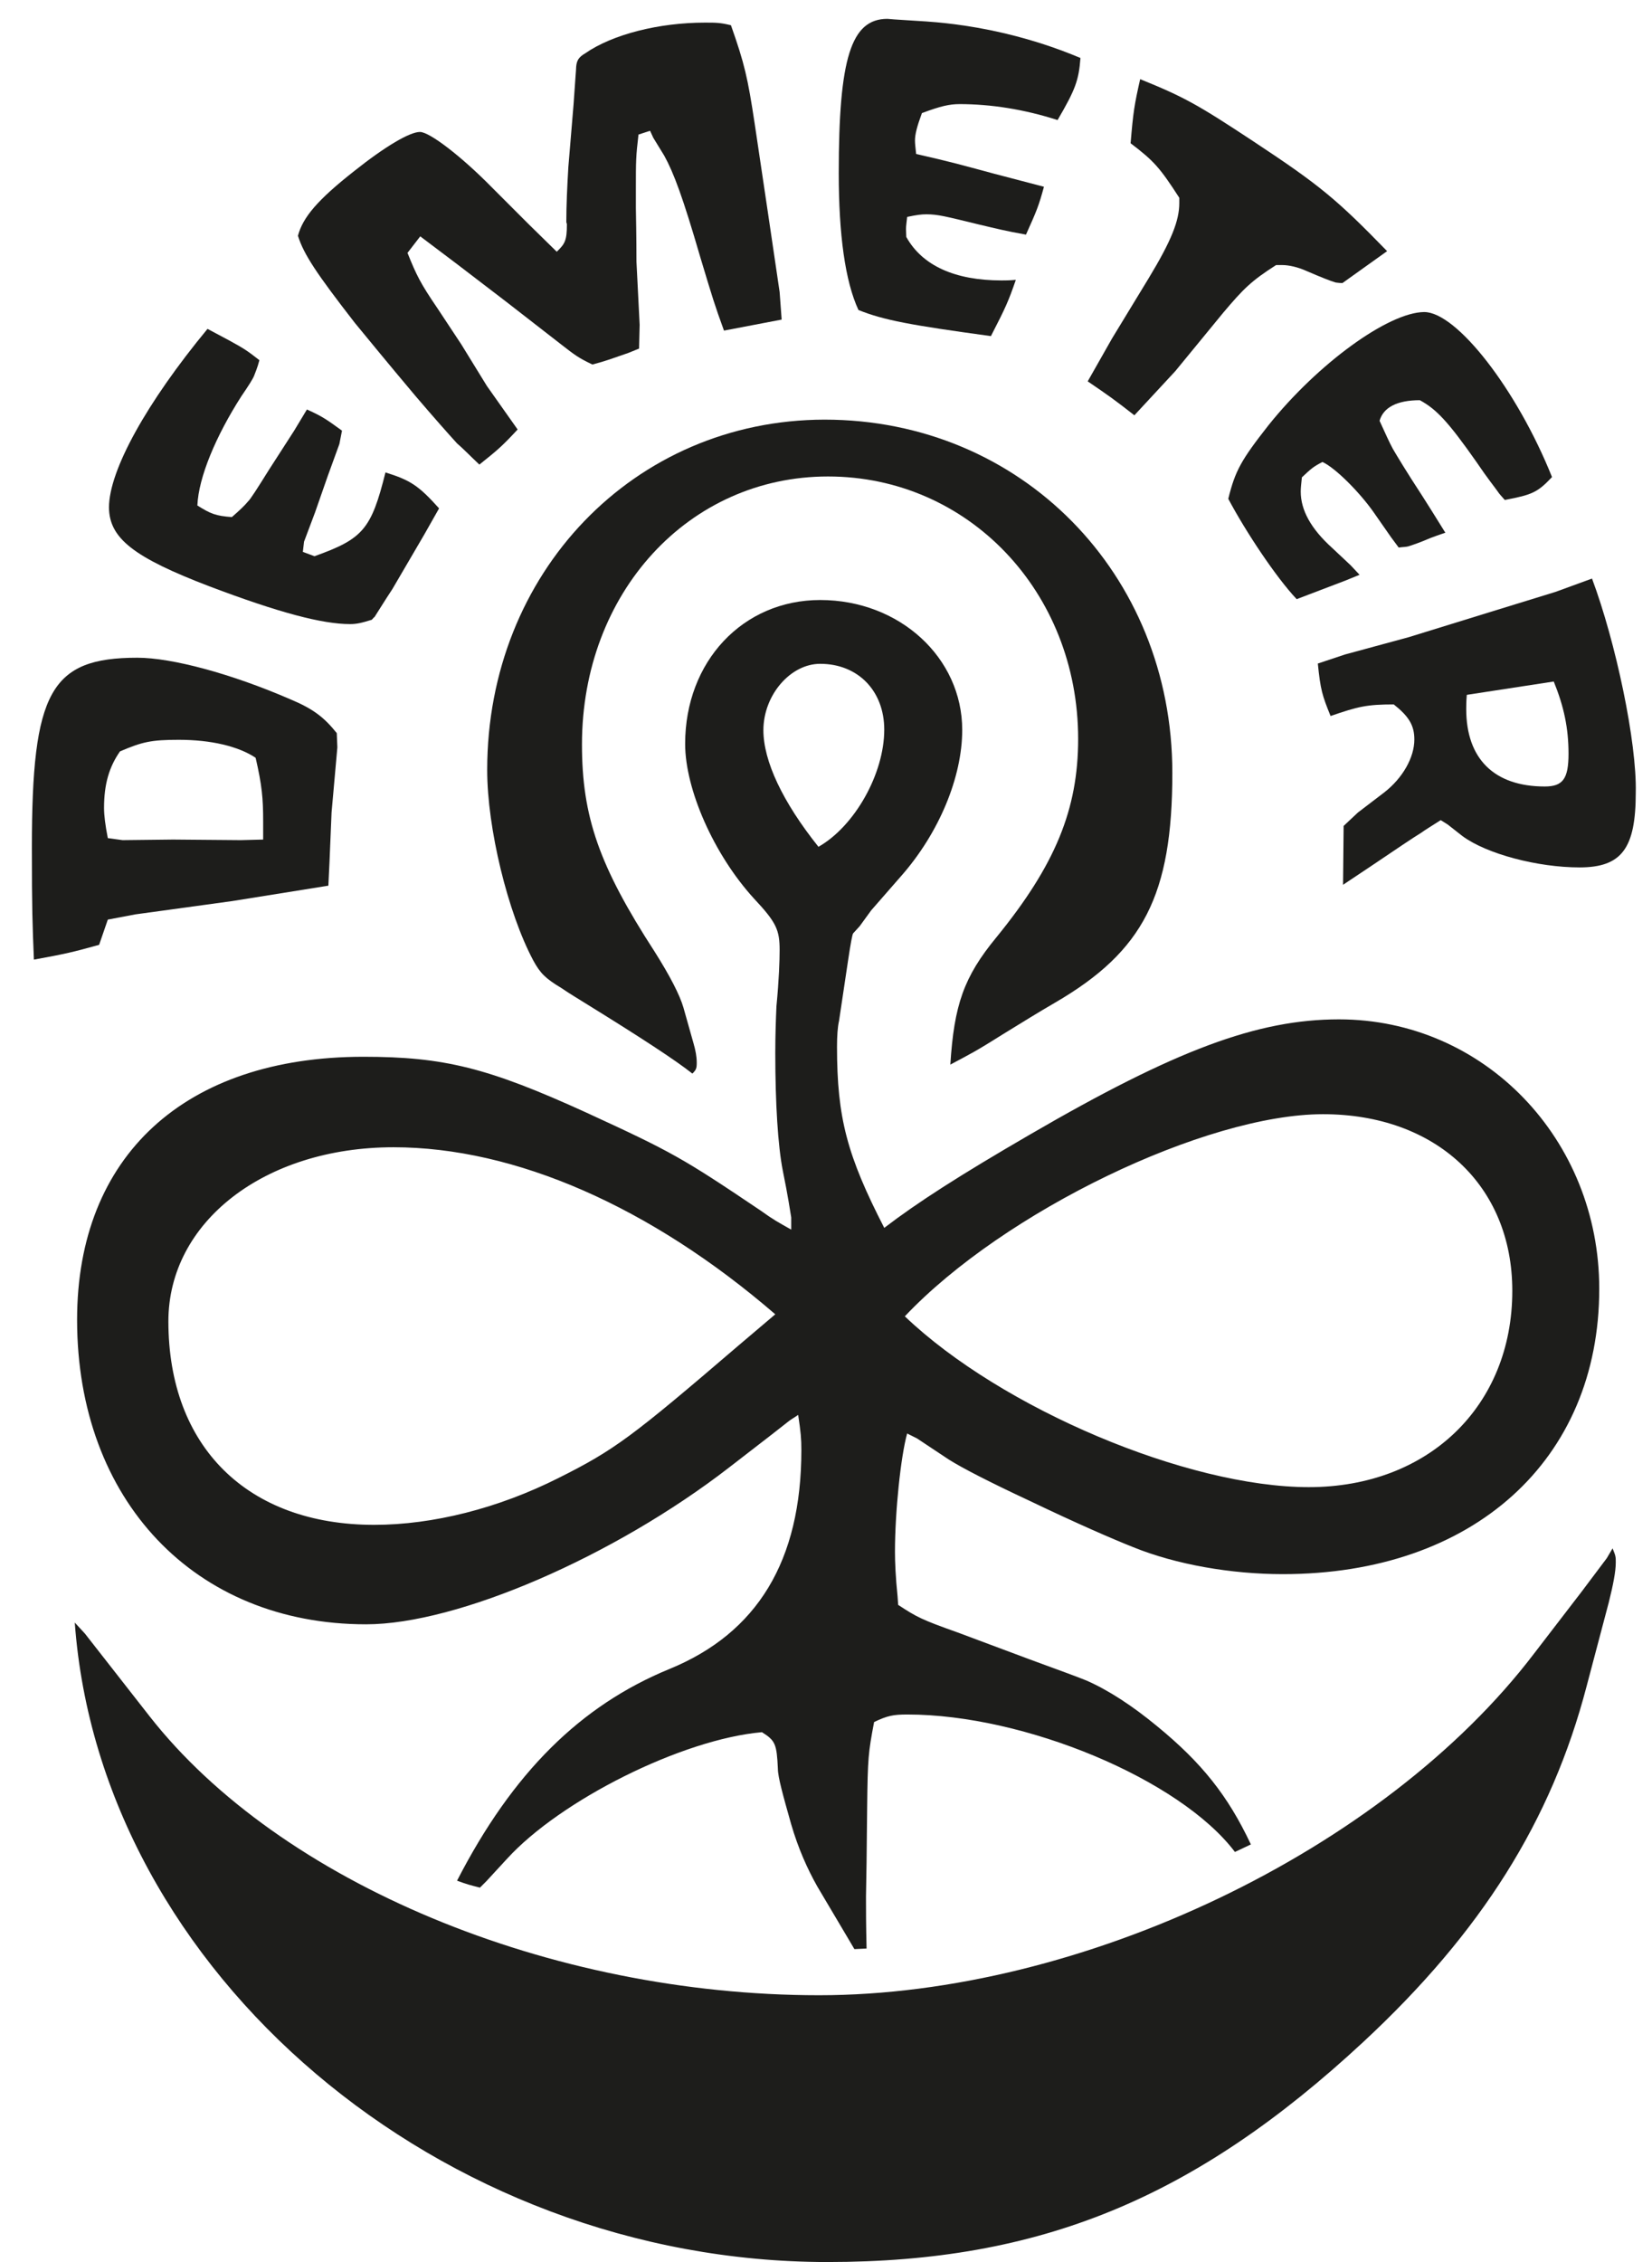
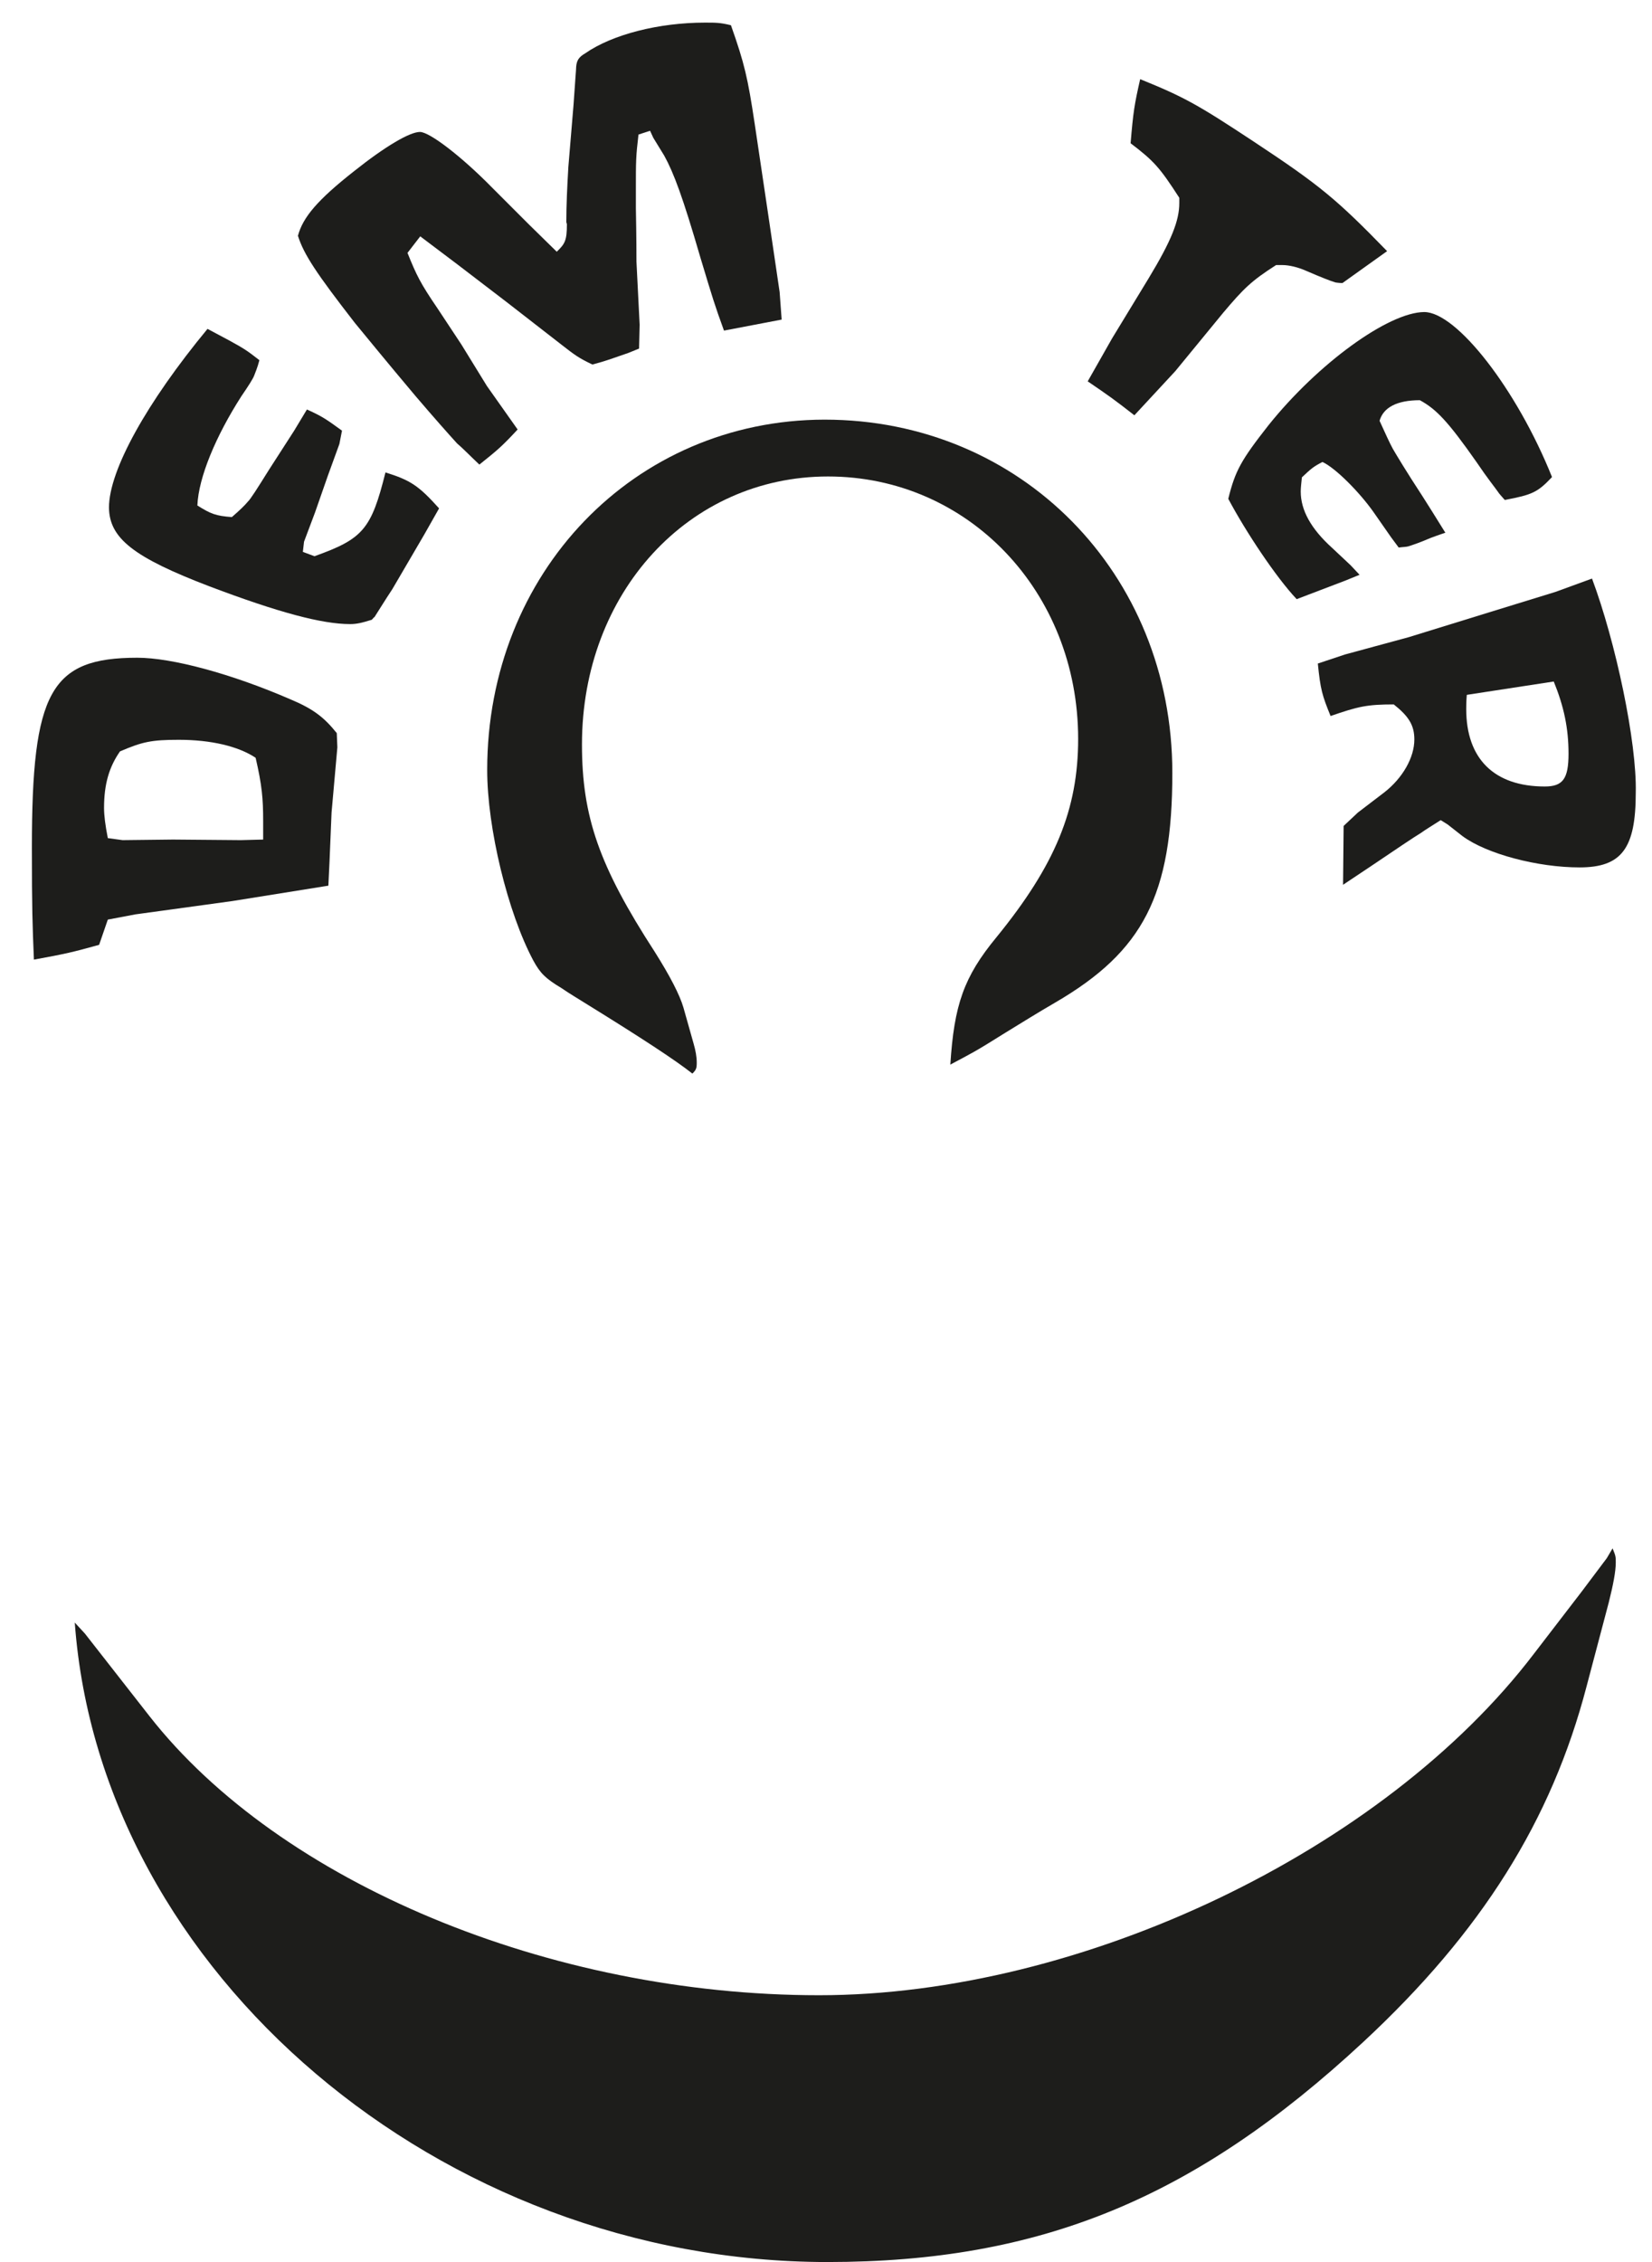
<svg xmlns="http://www.w3.org/2000/svg" version="1.1" id="Calque_1" x="0px" y="0px" width="57px" height="78px" viewBox="0 0 57 78" enable-background="new 0 0 57 78" xml:space="preserve">
  <g>
    <path fill="#1D1D1B" d="M40.55,12.8l1.65-2.01c0.71-0.84,0.97-1.1,1.83-1.65h0.22c0.22,0,0.53,0.07,0.82,0.2   c0.51,0.22,0.84,0.35,1.01,0.4c0.02,0,0.11,0.02,0.24,0.02l1.54-1.1c-1.74-1.79-2.32-2.27-4.59-3.77c-1.94-1.28-2.4-1.54-3.93-2.16   c-0.2,0.88-0.24,1.13-0.33,2.21c0.82,0.62,1.02,0.86,1.68,1.88V7c0,0.6-0.26,1.28-1.06,2.6l-1.26,2.07l-0.84,1.48   c0.75,0.51,0.93,0.64,1.61,1.17L40.55,12.8z" />
    <path fill="#1D1D1B" d="M43.77,14.66c-0.95,1.21-1.15,1.57-1.39,2.54c0.6,1.13,1.65,2.71,2.36,3.46l1.68-0.64l0.49-0.2l-0.31-0.33   l-0.64-0.6c-0.73-0.66-1.08-1.3-1.08-1.94c0-0.13,0.02-0.29,0.04-0.49c0.33-0.31,0.4-0.37,0.71-0.53c0.44,0.2,1.28,1.04,1.77,1.74   l0.6,0.86l0.26,0.35c0.15-0.02,0.26-0.02,0.33-0.04c0.13-0.04,0.4-0.13,0.77-0.29c0.11-0.04,0.29-0.11,0.51-0.18   c-0.35-0.57-0.62-0.99-0.79-1.26c-0.55-0.84-0.88-1.39-1.02-1.63c-0.11-0.2-0.26-0.53-0.46-0.97c0.13-0.46,0.6-0.71,1.39-0.71   c0.57,0.31,0.97,0.73,1.96,2.14c0.37,0.55,0.64,0.88,0.75,1.04c0.02,0.04,0.11,0.13,0.22,0.26c0.95-0.18,1.13-0.26,1.63-0.79   c-1.21-3.02-3.29-5.69-4.41-5.69C47.9,10.77,45.47,12.54,43.77,14.66z" />
    <path fill="#1D1D1B" d="M54.93,19.95l-1.26,0.46l-2.21,0.68l-2.85,0.88l-2.21,0.6l-0.93,0.31c0.09,0.9,0.15,1.1,0.44,1.81   c0.95-0.33,1.26-0.4,2.18-0.4c0.53,0.42,0.71,0.73,0.71,1.21c0,0.62-0.4,1.32-1.02,1.81l-0.93,0.71l-0.49,0.46l-0.02,2.03l0.9-0.6   c0.95-0.64,1.54-1.04,1.79-1.19c0.15-0.11,0.37-0.24,0.68-0.44l0.24,0.15l0.51,0.4c0.84,0.62,2.6,1.08,4.04,1.08   c1.46,0,1.94-0.66,1.94-2.58C56.48,25.6,55.75,22.14,54.93,19.95z M53.3,27.12c-1.74,0-2.71-0.95-2.71-2.67   c0-0.13,0-0.24,0.02-0.49l3-0.46c0.35,0.86,0.51,1.61,0.51,2.49C54.12,26.86,53.92,27.12,53.3,27.12z" />
    <path fill="#1D1D1B" d="M55.44,53.73l-0.88,1.17l-1.63,2.12c-5.18,6.8-15.62,11.78-24.67,11.78c-9.29,0-18.6-3.88-23.1-9.62   l-2.23-2.85l-0.35-0.38C3.46,68.03,15.22,78,28.55,78c7.33,0,12.66-2.18,18.49-7.59c4.08-3.79,6.49-7.63,7.7-12.25l0.77-2.91   c0.15-0.6,0.24-1.06,0.24-1.37c0-0.2,0-0.22-0.11-0.49L55.44,53.73z" />
    <path fill="#1D1D1B" d="M16.81,26.55c0,2.01,0.71,4.92,1.59,6.57c0.24,0.44,0.42,0.62,0.97,0.95c0.29,0.2,0.6,0.38,0.9,0.57   c1.83,1.13,3.04,1.92,3.62,2.38c0.13-0.13,0.15-0.18,0.15-0.38c0-0.2-0.04-0.42-0.11-0.66l-0.35-1.24   c-0.13-0.44-0.46-1.08-0.99-1.92c-1.92-2.96-2.51-4.66-2.51-7.15c0-5.23,3.68-9.24,8.49-9.24c4.83,0,8.63,3.97,8.63,9.05   c0,2.43-0.79,4.35-2.82,6.84c-1.13,1.37-1.46,2.34-1.59,4.39c0.71-0.38,0.82-0.42,1.9-1.1c0.57-0.35,1.15-0.71,1.72-1.04   c3.04-1.77,4.04-3.71,4.04-7.92c0-6.88-5.23-12.18-12-12.18C21.88,14.48,16.81,19.75,16.81,26.55z" />
-     <path fill="#1D1D1B" d="M31.64,49.6l1.1,0.73c0.46,0.29,1.39,0.77,2.76,1.41c1.65,0.79,2.87,1.32,3.6,1.61   c1.48,0.6,3.38,0.93,5.16,0.93c6.57,0,10.92-3.93,10.92-9.84c0-5.16-3.97-9.29-8.98-9.29c-2.82,0-5.65,1.06-10.66,3.97   c-2.43,1.41-3.88,2.34-5.03,3.22c-1.28-2.49-1.63-3.79-1.63-6.24c0-0.38,0.02-0.68,0.07-0.9l0.31-2.07   c0.09-0.6,0.15-0.93,0.18-0.95l0.22-0.24l0.4-0.55l1.04-1.19c1.3-1.48,2.1-3.4,2.1-5.03c0-2.49-2.16-4.48-4.9-4.48   c-2.67,0-4.66,2.12-4.66,4.96c0,1.57,0.99,3.82,2.38,5.34c0.77,0.82,0.88,1.08,0.88,1.77c0,0.35-0.02,1.01-0.11,1.94   c-0.02,0.46-0.04,0.99-0.04,1.61c0,1.72,0.09,3.2,0.26,4.06c0.18,0.88,0.26,1.43,0.29,1.61v0.42c-0.46-0.26-0.6-0.33-1.06-0.66   c-2.69-1.81-3.04-2.01-6.02-3.38c-3.38-1.54-4.9-1.92-7.68-1.92c-6.16,0-9.88,3.42-9.88,9.07c0,6.22,4.06,10.5,9.97,10.5   c3.16,0,8.56-2.34,12.53-5.41c1.26-0.97,1.94-1.5,2.05-1.59c0.02-0.02,0.13-0.09,0.33-0.22c0.09,0.6,0.11,0.82,0.11,1.21   c0,3.82-1.52,6.31-4.55,7.55c-3.07,1.26-5.41,3.57-7.33,7.3c0.35,0.13,0.44,0.15,0.79,0.24l0.22-0.22l0.71-0.77   c1.85-2.03,6.05-4.13,8.8-4.37c0.46,0.29,0.51,0.4,0.55,1.26c0,0.29,0.18,0.93,0.46,1.92c0.24,0.82,0.55,1.52,0.9,2.14l1.02,1.72   l0.26,0.44l0.42-0.02c-0.02-0.88-0.02-1.28-0.02-1.79l0.02-1.19l0.02-1.9c0.02-1.7,0.04-1.88,0.24-2.93   c0.46-0.22,0.66-0.26,1.15-0.26c4.04,0,9.4,2.23,11.3,4.74l0.55-0.26c-0.79-1.68-1.7-2.82-3.24-4.08   c-0.86-0.71-1.68-1.24-2.43-1.57c-0.22-0.09-0.86-0.33-1.96-0.73l-2.49-0.93c-1.24-0.44-1.41-0.53-2.05-0.95l-0.02-0.29   c-0.07-0.68-0.09-1.19-0.09-1.54c0-1.39,0.2-3.29,0.42-4.08L31.64,49.6z M25.5,46.38c-3.71,3.18-4.3,3.62-6.24,4.59   c-2.07,1.04-4.32,1.61-6.35,1.61c-4.37,0-7.1-2.69-7.1-7.02c0-3.42,3.31-6,7.77-6c4.19,0,8.87,2.05,13.17,5.76   C26.19,45.79,25.79,46.14,25.5,46.38z M26.34,25.18c0-1.21,0.93-2.29,1.96-2.29c1.3,0,2.21,0.93,2.21,2.27   c0,1.52-1.02,3.33-2.27,4.04C27,27.65,26.34,26.24,26.34,25.18z M45.65,38.42c3.88,0,6.53,2.45,6.53,6.09   c0,3.97-2.89,6.77-7.02,6.77c-4.19,0-10.61-2.71-13.94-5.89C34.64,41.77,41.61,38.42,45.65,38.42z" />
    <path fill="#1D1D1B" d="M3.72,31.71l0.95-0.18l3.35-0.46l3.31-0.53l0.04-0.84l0.07-1.68l0.2-2.25l-0.02-0.49   c-0.44-0.55-0.82-0.84-1.61-1.17c-2.03-0.88-4.08-1.43-5.27-1.43c-3,0-3.64,1.17-3.64,6.55c0,2.14,0.02,2.65,0.07,3.86   c1.1-0.2,1.35-0.26,2.25-0.51L3.72,31.71z M4.14,25.91c0.77-0.33,1.08-0.4,2.03-0.4c1.1,0,2.05,0.22,2.65,0.62   c0.22,0.95,0.26,1.41,0.26,2.18v0.64l-0.77,0.02l-2.34-0.02l-1.74,0.02l-0.51-0.07c-0.09-0.46-0.13-0.79-0.13-1.04   C3.59,27.03,3.77,26.44,4.14,25.91z" />
    <path fill="#1D1D1B" d="M7.23,20.22c2.38,0.9,3.88,1.3,4.85,1.3c0.22,0,0.4-0.04,0.75-0.15c0.04-0.04,0.07-0.09,0.09-0.09   c0.13-0.2,0.33-0.53,0.62-0.97l1.1-1.88l0.51-0.9c-0.71-0.79-0.99-0.97-1.85-1.24c-0.49,1.96-0.77,2.29-2.45,2.89l-0.4-0.15   l0.04-0.35l0.38-1.01l0.44-1.26l0.4-1.1l0.09-0.46c-0.55-0.4-0.68-0.49-1.21-0.73l-0.44,0.73L9.28,16.2   c-0.4,0.64-0.64,1.02-0.73,1.1c-0.09,0.11-0.27,0.29-0.55,0.53c-0.55-0.04-0.73-0.11-1.19-0.4c0.04-0.97,0.64-2.4,1.52-3.77   c0.24-0.35,0.4-0.6,0.44-0.71c0.04-0.11,0.11-0.26,0.18-0.53c-0.4-0.31-0.49-0.38-1.04-0.68l-0.75-0.4c-2.1,2.54-3.4,4.88-3.4,6.16   C3.77,18.56,4.61,19.22,7.23,20.22z" />
    <path fill="#1D1D1B" d="M14.34,13.66c0.64,0.75,1.13,1.3,1.43,1.63c0.18,0.15,0.42,0.4,0.77,0.73c0.64-0.51,0.79-0.64,1.32-1.21   l-1.06-1.5l-0.88-1.43l-0.82-1.24c-0.6-0.88-0.73-1.15-1.04-1.92l0.44-0.57l1.26,0.95l1.7,1.3l1.88,1.46   c0.51,0.4,0.64,0.49,1.1,0.71c0.49-0.13,0.66-0.2,1.24-0.4l0.37-0.15l0.02-0.82l-0.11-2.18c0-0.18,0-0.79-0.02-1.85V6.54   c0-1.01,0-1.13,0.09-1.9l0.4-0.13l0.11,0.24l0.38,0.62c0.33,0.6,0.64,1.43,1.24,3.49c0.44,1.46,0.49,1.63,0.82,2.54l1.99-0.38   l-0.07-0.95l-0.4-2.71l-0.46-3.09c-0.24-1.59-0.35-2.07-0.82-3.4c-0.37-0.09-0.51-0.09-0.9-0.09c-1.57,0-3.18,0.4-4.13,1.06   c-0.22,0.13-0.29,0.24-0.31,0.46c0,0.09-0.04,0.53-0.09,1.3l-0.18,2.16c-0.04,0.68-0.07,1.32-0.07,1.9l0.02,0.07   c0,0.57-0.07,0.68-0.35,0.95l-0.97-0.95l-1.26-1.26c-1.06-1.08-2.16-1.92-2.49-1.92c-0.35,0-1.19,0.49-2.27,1.35   c-1.26,0.99-1.77,1.59-1.94,2.23c0.2,0.64,0.64,1.3,1.96,3C12.62,11.59,13.32,12.45,14.34,13.66z" />
-     <path fill="#1D1D1B" d="M34.19,11.59c0.51-0.99,0.6-1.19,0.86-1.94c-0.22,0.02-0.37,0.02-0.49,0.02c-1.61,0-2.74-0.51-3.29-1.5   L31.26,7.9c0-0.11,0.02-0.22,0.04-0.42c0.33-0.07,0.49-0.09,0.66-0.09c0.4,0,0.66,0.07,1.81,0.35c0.64,0.15,0.9,0.22,1.63,0.35   c0.37-0.82,0.44-0.99,0.62-1.65L34.3,5.99c-1.15-0.31-1.54-0.42-2.69-0.68c-0.02-0.2-0.04-0.35-0.04-0.46   c0-0.22,0.07-0.49,0.24-0.95c0.64-0.24,0.95-0.31,1.3-0.31c1.08,0,2.23,0.18,3.38,0.55c0.62-1.06,0.73-1.37,0.79-2.14   c-1.61-0.68-3.44-1.13-5.32-1.26l-1.1-0.07l-0.24-0.02c-1.26,0-1.68,1.37-1.68,5.32c0,2.12,0.22,3.73,0.68,4.72   C30.49,11.04,31.41,11.21,34.19,11.59z" />
  </g>
</svg>